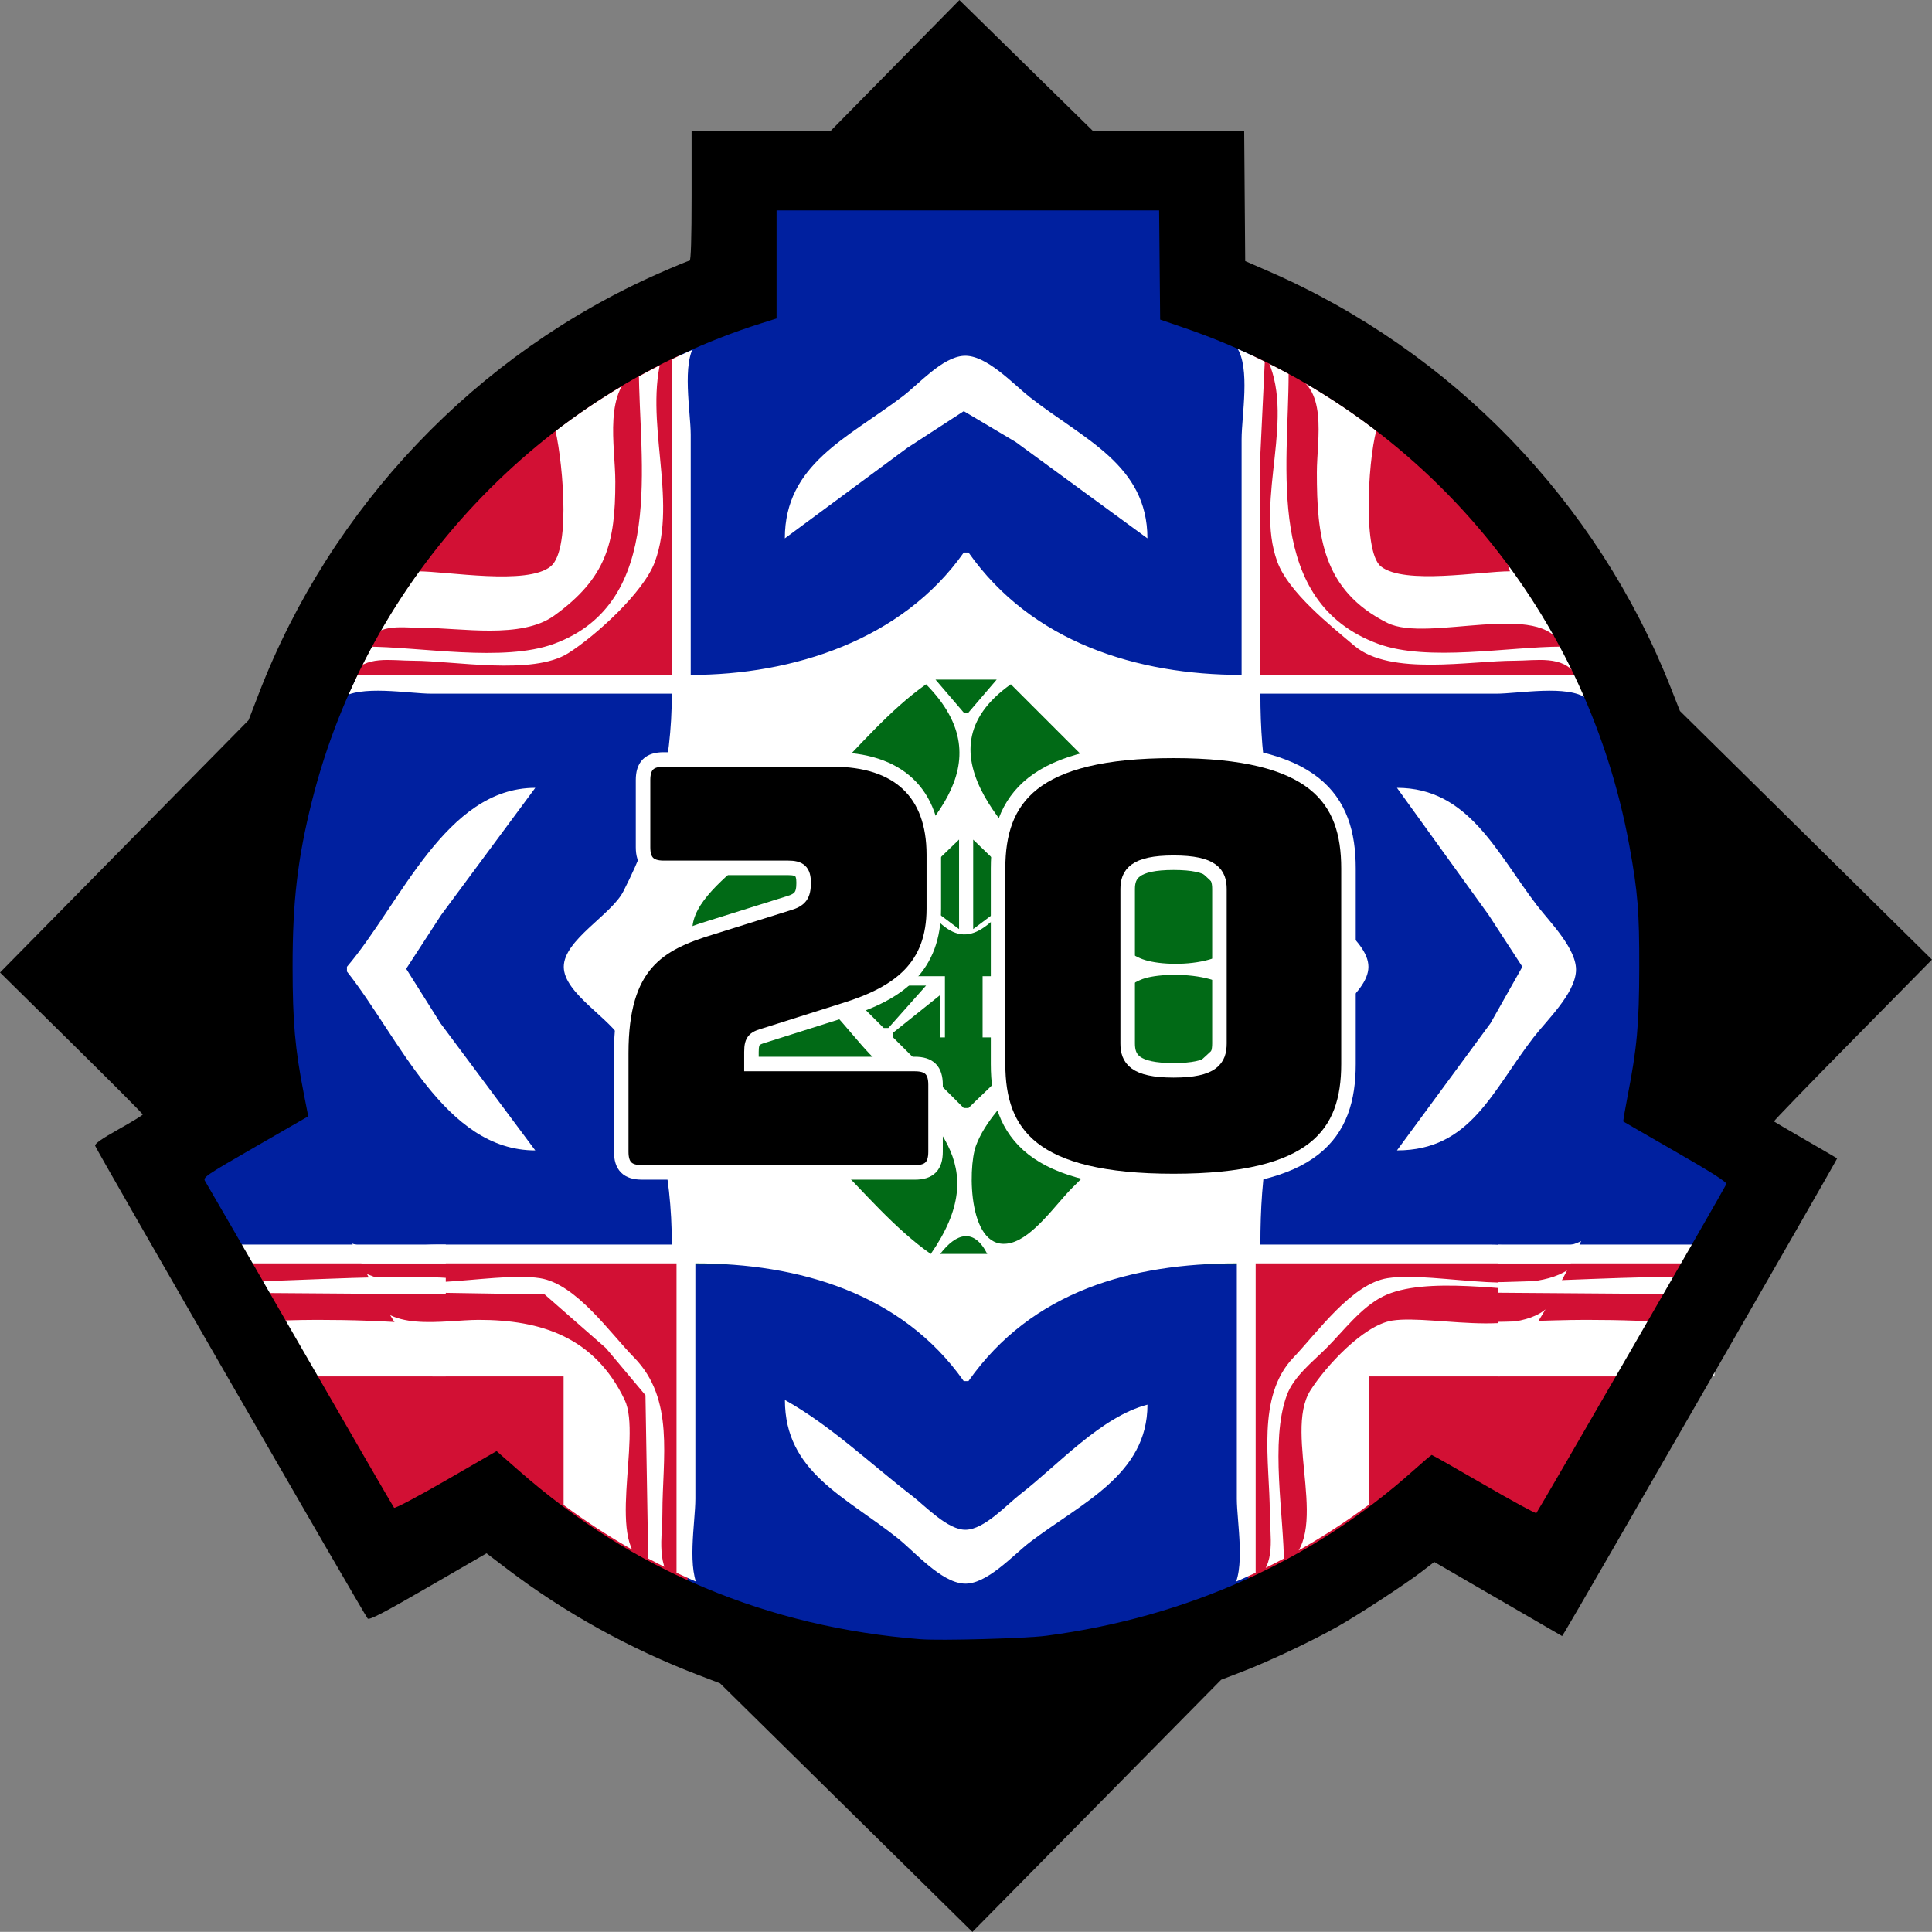
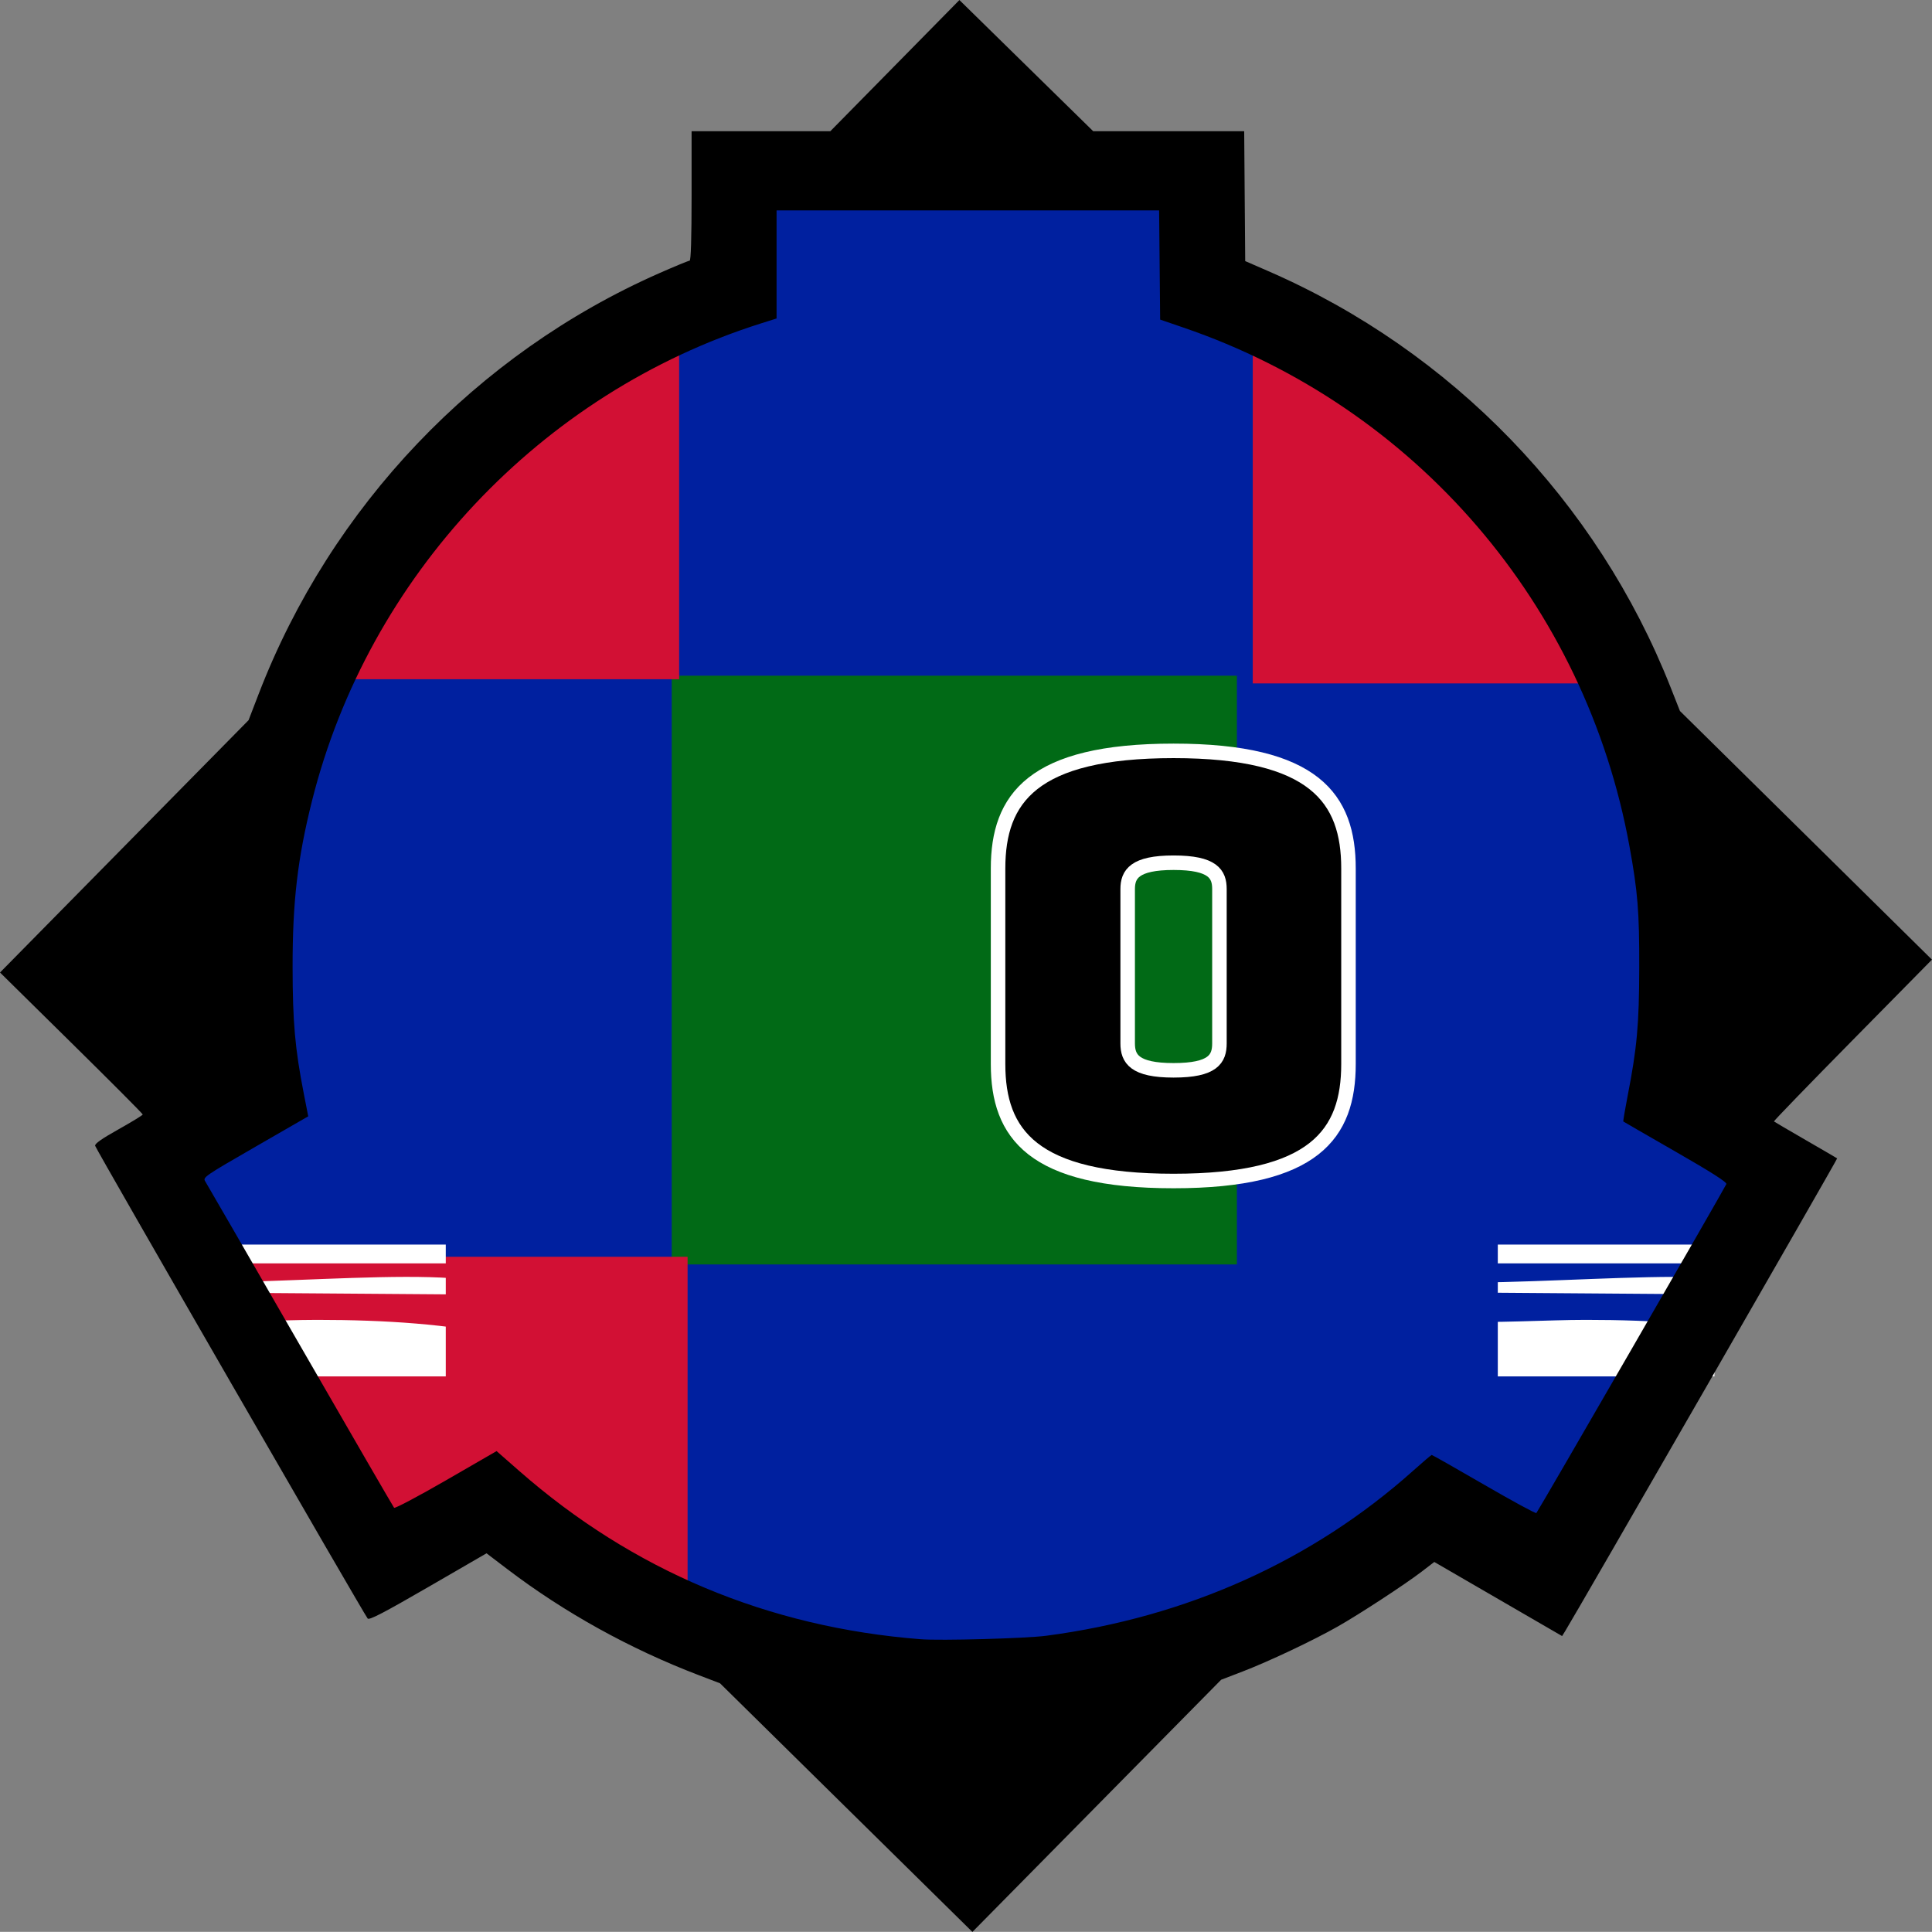
<svg xmlns="http://www.w3.org/2000/svg" width="133.1mm" height="133.09mm" version="1.1" viewBox="0 0 133.1 133.09">
  <rect x="0" y="0" width="133.1" height="133.09" fill="#808080" stroke="none" />
  <title>Facility-20</title>
  <defs>
    <clipPath id="clipPath1753">
-       <ellipse cx="-21.262" cy="199.62" rx="37.9" ry="37.818" fill="none" stroke="#f00" stroke-linecap="round" stroke-width="1.018" />
-     </clipPath>
+       </clipPath>
    <clipPath id="clipPath2120">
      <rect x="-50.899" y="214.04" width="5.543" height="10.021" fill="none" stroke="#000" stroke-linecap="round" stroke-width=".373" />
    </clipPath>
    <clipPath id="clipPath2120-9">
      <rect x="-50.899" y="214.04" width="5.543" height="10.021" fill="none" stroke="#000" stroke-linecap="round" stroke-width=".373" />
    </clipPath>
    <clipPath id="clipPath10410">
      <path d="m-9.386 115.63c-4.603-0.833-10.621-2.846-14.797-4.95-3.451-1.738-5.917-3.398-11.449-7.708-1.258-0.98-1.378-0.954-4.802 1.053-1.931 1.132-3.724 1.84-3.983 1.573-0.593-0.61-13.622-23.097-13.607-23.485 6e-3 -0.157 1.68-1.262 3.72-2.455l3.71-2.169-0.455-2.658c-0.921-5.385-0.467-16.531 0.867-21.28 4.083-14.534 13.303-25.786 26.507-32.348 2.187-1.087 4.934-2.286 6.105-2.666l2.13-0.69v-7.863h27.829v7.852l3.919 1.498c13.88 5.304 24.563 16.604 29.624 31.336 1.87 5.442 1.925 5.859 1.939 14.688 8e-3 4.998-0.158 9.854-0.369 10.791-0.366 1.626-0.207 1.808 3.471 3.976l3.855 2.272-6.599 11.359c-3.63 6.247-6.795 11.663-7.033 12.034-0.312 0.486-1.508 0.1-4.261-1.376l-3.828-2.051-4.212 3.254c-5.106 3.945-11.885 7.311-17.955 8.915-5.054 1.335-15.808 1.917-20.325 1.099z" fill="none" stroke="#f0f" stroke-linecap="round" stroke-width="1.073" />
    </clipPath>
    <clipPath id="clipPath10414">
-       <path d="m-9.386 115.63c-4.603-0.833-10.621-2.846-14.797-4.95-3.451-1.738-5.917-3.398-11.449-7.708-1.258-0.98-1.378-0.954-4.802 1.053-1.931 1.132-3.724 1.84-3.983 1.573-0.593-0.61-13.622-23.097-13.607-23.485 6e-3 -0.157 1.68-1.262 3.72-2.455l3.71-2.169-0.455-2.658c-0.921-5.385-0.467-16.531 0.867-21.28 4.083-14.534 13.303-25.786 26.507-32.348 2.187-1.087 4.934-2.286 6.105-2.666l2.13-0.69v-7.863h27.829v7.852l3.919 1.498c13.88 5.304 24.563 16.604 29.624 31.336 1.87 5.442 1.925 5.859 1.939 14.688 8e-3 4.998-0.158 9.854-0.369 10.791-0.366 1.626-0.207 1.808 3.471 3.976l3.855 2.272-6.599 11.359c-3.63 6.247-6.795 11.663-7.033 12.034-0.312 0.486-1.508 0.1-4.261-1.376l-3.828-2.051-4.212 3.254c-5.106 3.945-11.885 7.311-17.955 8.915-5.054 1.335-15.808 1.917-20.325 1.099z" fill="none" stroke="#f0f" stroke-linecap="round" stroke-width="1.073" />
-     </clipPath>
+       </clipPath>
    <clipPath id="clipPath10418">
      <path d="m-9.386 115.63c-4.603-0.833-10.621-2.846-14.797-4.95-3.451-1.738-5.917-3.398-11.449-7.708-1.258-0.98-1.378-0.954-4.802 1.053-1.931 1.132-3.724 1.84-3.983 1.573-0.593-0.61-13.622-23.097-13.607-23.485 6e-3 -0.157 1.68-1.262 3.72-2.455l3.71-2.169-0.455-2.658c-0.921-5.385-0.467-16.531 0.867-21.28 4.083-14.534 13.303-25.786 26.507-32.348 2.187-1.087 4.934-2.286 6.105-2.666l2.13-0.69v-7.863h27.829v7.852l3.919 1.498c13.88 5.304 24.563 16.604 29.624 31.336 1.87 5.442 1.925 5.859 1.939 14.688 8e-3 4.998-0.158 9.854-0.369 10.791-0.366 1.626-0.207 1.808 3.471 3.976l3.855 2.272-6.599 11.359c-3.63 6.247-6.795 11.663-7.033 12.034-0.312 0.486-1.508 0.1-4.261-1.376l-3.828-2.051-4.212 3.254c-5.106 3.945-11.885 7.311-17.955 8.915-5.054 1.335-15.808 1.917-20.325 1.099z" fill="none" stroke="#f0f" stroke-linecap="round" stroke-width="1.073" />
    </clipPath>
    <clipPath id="clipPath10422">
      <path d="m-9.386 115.63c-4.603-0.833-10.621-2.846-14.797-4.95-3.451-1.738-5.917-3.398-11.449-7.708-1.258-0.98-1.378-0.954-4.802 1.053-1.931 1.132-3.724 1.84-3.983 1.573-0.593-0.61-13.622-23.097-13.607-23.485 6e-3 -0.157 1.68-1.262 3.72-2.455l3.71-2.169-0.455-2.658c-0.921-5.385-0.467-16.531 0.867-21.28 4.083-14.534 13.303-25.786 26.507-32.348 2.187-1.087 4.934-2.286 6.105-2.666l2.13-0.69v-7.863h27.829v7.852l3.919 1.498c13.88 5.304 24.563 16.604 29.624 31.336 1.87 5.442 1.925 5.859 1.939 14.688 8e-3 4.998-0.158 9.854-0.369 10.791-0.366 1.626-0.207 1.808 3.471 3.976l3.855 2.272-6.599 11.359c-3.63 6.247-6.795 11.663-7.033 12.034-0.312 0.486-1.508 0.1-4.261-1.376l-3.828-2.051-4.212 3.254c-5.106 3.945-11.885 7.311-17.955 8.915-5.054 1.335-15.808 1.917-20.325 1.099z" fill="none" stroke="#f0f" stroke-linecap="round" stroke-width="1.073" />
    </clipPath>
  </defs>
  <g transform="translate(68.068 -.059)">
    <path d="m-9.241 116.41c-4.603-0.833-10.621-2.846-14.797-4.95-3.451-1.738-5.917-3.398-11.449-7.708-1.258-0.98-1.378-0.954-4.802 1.053-1.931 1.132-3.724 1.84-3.983 1.573-0.593-0.61-13.622-23.097-13.607-23.485 6e-3 -0.157 1.68-1.262 3.72-2.455l3.71-2.169-0.455-2.658c-0.921-5.385-0.467-16.531 0.867-21.28 4.083-14.534 13.303-25.786 26.507-32.348 2.187-1.087 4.934-2.286 6.105-2.666l2.13-0.69v-7.863h27.829v7.852l3.919 1.498c13.88 5.304 24.563 16.604 29.624 31.336 1.87 5.442 1.925 5.859 1.939 14.688 8e-3 4.998-0.158 9.854-0.369 10.791-0.366 1.626-0.207 1.808 3.471 3.976l3.855 2.272-6.599 11.359c-3.63 6.247-6.795 11.663-7.033 12.034-0.312 0.486-1.508 0.1-4.261-1.376l-3.828-2.051-4.212 3.254c-5.106 3.945-11.885 7.311-17.955 8.915-5.054 1.335-15.808 1.917-20.325 1.099z" fill="#00209f" />
    <rect x="-21.791" y="46.61" width="38.935" height="40.559" fill="#016a16" />
    <g fill="#d21034">
      <rect x="-46.504" y="22.393" width="25.224" height="24.459" clip-path="url(#clipPath10422)" />
      <rect x="18.237" y="22.682" width="25.224" height="24.459" clip-path="url(#clipPath10418)" />
      <rect x="17.928" y="86.641" width="33.801" height="24.459" clip-path="url(#clipPath10414)" />
      <rect x="-54.499" y="86.641" width="33.801" height="24.459" clip-path="url(#clipPath10410)" />
    </g>
    <g fill="#fff">
-       <path transform="matrix(1.226 0 0 1.226 24.555 -178.2)" d="m-24.035 158.3c-9.192 1.207-17.472 3.76-24.606 10.018-19.767 17.338-18.592 49.661 2.91 65.123 3.74 2.689 7.993 4.853 12.435 6.126 5.569 1.596 11.458 2.067 17.198 1.36 19.792-2.438 35.366-19.456 36.238-39.347 1.016-23.201-19.906-46.466-44.175-43.279m18.256 25.023c-5.874 0-11.789-1.829-15.346-6.879h-0.265c-3.47 4.925-9.593 6.879-15.346 6.879v-13.494c0-1.276-0.522-4.048 0.272-5.106 0.882-1.176 3.925-1.58 5.284-1.96 5.954-1.667 12.79-1.709 18.785-0.217 1.581 0.393 5.396 0.941 6.343 2.366 0.777 1.17 0.272 3.82 0.272 5.181v13.229m-25.665-7.673 6.879-5.083 3.175-2.063 2.91 1.728 7.408 5.417c0-4.141-3.6-5.569-6.615-7.938-0.916-0.72-2.447-2.396-3.704-2.318-1.213 0.075-2.519 1.586-3.44 2.283-3.08 2.333-6.615 3.813-6.615 7.972m-6.35-10.319v17.992h-17.992c0.725-1.118 2.23-0.794 3.44-0.794 2.322 0 6.729 0.84 8.731-0.424 1.532-0.967 4.233-3.413 4.867-5.132 1.3-3.527-0.651-8.006 0.424-11.642h0.529m33.338 0c1.828 3.426-0.623 8.085 0.689 11.642 0.632 1.714 2.966 3.565 4.338 4.723 2.014 1.701 6.481 0.833 8.996 0.833 1.21 0 2.715-0.325 3.44 0.794h-17.727v-12.435l0.265-5.556m-35.19 0.794c0 5.204 1.555 13.122-4.763 15.451-2.855 1.052-7.54 0.16-10.583 0.16 0.548-1.363 1.896-1.058 3.175-1.058 2.173 0 5.559 0.648 7.404-0.68 2.952-2.124 3.443-4.099 3.443-7.522 0-2.045-0.722-5.203 1.323-6.35m51.858 15.61c-2.971 0-7.531 0.868-10.319-0.16-6.394-2.357-5.027-9.903-5.027-15.186 2.275 0.66 1.587 3.659 1.587 5.556 0 3.557 0.303 6.626 3.969 8.459 2.268 1.134 8.722-1.327 9.79 1.33m-56.621-12.435c0.409 1.384 1.033 6.935-0.196 7.93-1.325 1.072-5.794 0.272-7.476 0.272 0.831-3.196 4.91-6.606 7.673-8.202m46.302 0c2.566 2.082 6.536 4.848 7.408 8.202-1.657 0-5.93 0.772-7.249-0.272-1.103-0.874-0.667-6.72-0.16-7.93m-21.431 14.288-1.587 1.852h-0.265l-1.587-1.852h3.44m-3.969 0.265c4.481 4.534-0.044 8.246-3.44 11.642-1.203 1.203-2.601 3.207-4.233 3.809-1.492 0.55-6.117 0.391-5.381-2.222 0.424-1.504 2.461-2.9 3.529-3.969l3.969-3.969c1.782-1.782 3.493-3.838 5.556-5.292m4.763 0 9.26 9.26c1.068 1.068 3.105 2.464 3.529 3.969 0.736 2.612-3.889 2.772-5.381 2.222-1.541-0.568-2.835-2.411-3.969-3.545-3.059-3.059-8.951-8.01-3.44-11.906m-19.05 0.529c0 4-0.879 7.511-2.726 11.112-0.677 1.321-3.345 2.724-3.345 4.233s2.667 2.912 3.345 4.233c1.902 3.71 2.726 7.261 2.726 11.377h-13.229c-1.361 0-4.011 0.505-5.181-0.272-1.425-0.947-1.973-4.761-2.366-6.343-1.492-5.995-1.45-12.832 0.217-18.785 0.381-1.359 0.784-4.403 1.96-5.284 1.058-0.794 3.83-0.272 5.106-0.272h13.494m33.073 30.956c0-4.005 0.446-7.519 2.418-11.112 0.746-1.361 3.653-2.913 3.653-4.498s-2.906-3.137-3.653-4.498c-1.918-3.496-2.418-6.947-2.418-10.848h13.229c1.276 0 4.048-0.522 5.106 0.272 1.175 0.882 1.58 3.925 1.96 5.284 1.675 5.983 1.716 12.761 0.217 18.785-0.393 1.581-0.941 5.396-2.366 6.343-1.17 0.777-3.82 0.272-5.181 0.272h-12.965m-51.329-15.61v0.265c2.938 3.704 5.491 10.054 10.583 10.054l-5.325-7.144-1.929-3.063 1.966-3.023 5.289-7.144c-5.04 0-7.569 6.521-10.583 10.054m59.002-10.054 5.153 7.144 1.894 2.91-1.792 3.175-5.255 7.144c4.135 0 5.341-3.329 7.676-6.35 0.75-0.97 2.291-2.42 2.383-3.704 0.088-1.24-1.48-2.786-2.184-3.704-2.285-2.981-3.848-6.615-7.875-6.615m-24.606 2.91v5.027l-2.117-1.587c1.902 2.7 3.103 2.325 5.027 0l-2.117 1.587v-5.027l7.408 7.144v0.265c-2.192 2.192-3.451 3.974-5.556 0.794h2.381v-0.529h-3.704v3.44h0.529v-2.381c4.027 1.879 0.696 4.331-1.323 6.35h-0.265l-3.969-3.969v-0.265l2.646-2.117v2.381h0.265v-3.44h-3.44v0.529h2.381l-2.117 2.381h-0.265l-3.175-3.175v-0.265l7.408-7.144m-14.817 6.35 0.794 0.794v0.265l-1.058 0.794 0.265-1.852m30.692 0.265v1.323l-1.058-0.529 1.058-0.794m-17.463 16.669c-2.063-1.454-3.774-3.509-5.556-5.292l-3.969-3.969c-1.077-1.077-3.439-2.683-3.77-4.233-0.514-2.405 3.904-2.45 5.282-1.981 1.748 0.596 3.335 2.93 4.573 4.226 3.568 3.735 6.971 6.149 3.44 11.248m11.906-15.451c1.384-0.51 6.338-0.365 5.269 2.222-0.504 1.22-1.973 2.261-2.888 3.175l-6.35 6.35c-0.893 0.893-2.17 2.766-3.44 3.083-2.392 0.597-2.435-4.168-1.957-5.465 0.963-2.612 4.77-5.196 6.72-7.144 0.777-0.776 1.586-1.831 2.646-2.222m-8.731 15.451h-2.646c0.907-1.186 1.901-1.471 2.646 0m-17.462 0.529v17.992c-1.188-0.857-0.794-2.635-0.794-3.969 0-3.071 0.706-6.392-1.589-8.731-1.368-1.394-3.261-4.143-5.29-4.459-2.804-0.436-8.498 1.296-10.583-0.833h18.256m16.14 6.615h0.265c3.579-5.082 9.202-6.615 15.081-6.615v13.229c0 1.276 0.522 4.048-0.272 5.106-0.882 1.176-3.925 1.58-5.284 1.96-5.863 1.641-12.332 1.642-18.256 0.339-1.556-0.342-5.384-0.883-6.343-2.248-0.787-1.12-0.272-3.833-0.272-5.157v-13.229c5.768 0 11.584 1.65 15.081 6.615m34.396-6.615c-2.085 2.129-7.779 0.397-10.583 0.833-2.011 0.313-3.947 3.058-5.287 4.459-2.099 2.194-1.328 5.884-1.328 8.731 0 1.254 0.371 2.949-0.794 3.704v-17.727h17.992m-52.123 16.933c-2.511-0.833-0.33-7.174-1.326-9.26-1.685-3.526-4.693-4.498-8.199-4.498-1.966 0-5.399 0.777-6.085-1.587l9.79 0.16 3.44 3.015 2.222 2.646 0.16 9.525m51.065-15.346c-0.86 2.965-6.851 1.252-9.26 1.627-1.62 0.252-3.757 2.592-4.603 3.93-1.553 2.458 1.3 8.255-1.482 9.79 0-2.753-0.793-6.939 0.16-9.525 0.391-1.06 1.445-1.869 2.222-2.646 0.956-0.957 1.948-2.289 3.175-2.903 2.384-1.192 7.138-0.272 9.79-0.272m-55.827 4.763v7.673c-3.117-1.32-6.267-4.78-7.938-7.673h7.938m52.917 0c-1.754 3.037-4.712 5.821-7.673 7.673v-7.673h7.673m-40.481 1.323c0 4.064 3.403 5.422 6.35 7.779 0.958 0.766 2.415 2.46 3.704 2.542 1.271 0.08 2.77-1.606 3.704-2.321 2.891-2.21 6.614-3.789 6.615-7.735-2.618 0.681-5.03 3.396-7.144 5.03-0.781 0.604-2.013 1.975-3.063 2-1.009 0.024-2.276-1.335-3.023-1.91-2.329-1.794-4.575-3.949-7.144-5.384z" clip-path="url(#clipPath1753)" />
      <path transform="matrix(2.693 0 0 1.226 84.786 -178.2)" d="m-24.035 158.3c-9.192 1.207-17.472 3.76-24.606 10.018-19.767 17.338-18.592 49.661 2.91 65.123 3.74 2.689 7.993 4.853 12.435 6.126 5.569 1.596 11.458 2.067 17.198 1.36 19.792-2.438 35.366-19.456 36.238-39.347 1.016-23.201-19.906-46.466-44.175-43.279m18.256 25.023c-5.874 0-11.789-1.829-15.346-6.879h-0.265c-3.47 4.925-9.593 6.879-15.346 6.879v-13.494c0-1.276-0.522-4.048 0.272-5.106 0.882-1.176 3.925-1.58 5.284-1.96 5.954-1.667 12.79-1.709 18.785-0.217 1.581 0.393 5.396 0.941 6.343 2.366 0.777 1.17 0.272 3.82 0.272 5.181v13.229m-25.665-7.673 6.879-5.083 3.175-2.063 2.91 1.728 7.408 5.417c0-4.141-3.6-5.569-6.615-7.938-0.916-0.72-2.447-2.396-3.704-2.318-1.213 0.075-2.519 1.586-3.44 2.283-3.08 2.333-6.615 3.813-6.615 7.972m-6.35-10.319v17.992h-17.992c0.725-1.118 2.23-0.794 3.44-0.794 2.322 0 6.729 0.84 8.731-0.424 1.532-0.967 4.233-3.413 4.867-5.132 1.3-3.527-0.651-8.006 0.424-11.642h0.529m33.338 0c1.828 3.426-0.623 8.085 0.689 11.642 0.632 1.714 2.966 3.565 4.338 4.723 2.014 1.701 6.481 0.833 8.996 0.833 1.21 0 2.715-0.325 3.44 0.794h-17.727v-12.435l0.265-5.556m-35.19 0.794c0 5.204 1.555 13.122-4.763 15.451-2.855 1.052-7.54 0.16-10.583 0.16 0.548-1.363 1.896-1.058 3.175-1.058 2.173 0 5.559 0.648 7.404-0.68 2.952-2.124 3.443-4.099 3.443-7.522 0-2.045-0.722-5.203 1.323-6.35m51.858 15.61c-2.971 0-7.531 0.868-10.319-0.16-6.394-2.357-5.027-9.903-5.027-15.186 2.275 0.66 1.587 3.659 1.587 5.556 0 3.557 0.303 6.626 3.969 8.459 2.268 1.134 8.722-1.327 9.79 1.33m-56.621-12.435c0.409 1.384 1.033 6.935-0.196 7.93-1.325 1.072-5.794 0.272-7.476 0.272 0.831-3.196 4.91-6.606 7.673-8.202m46.302 0c2.566 2.082 6.536 4.848 7.408 8.202-1.657 0-5.93 0.772-7.249-0.272-1.103-0.874-0.667-6.72-0.16-7.93m-21.431 14.288-1.587 1.852h-0.265l-1.587-1.852h3.44m-3.969 0.265c4.481 4.534-0.044 8.246-3.44 11.642-1.203 1.203-2.601 3.207-4.233 3.809-1.492 0.55-6.117 0.391-5.381-2.222 0.424-1.504 2.461-2.9 3.529-3.969l3.969-3.969c1.782-1.782 3.493-3.838 5.556-5.292m4.763 0 9.26 9.26c1.068 1.068 3.105 2.464 3.529 3.969 0.736 2.612-3.889 2.772-5.381 2.222-1.541-0.568-2.835-2.411-3.969-3.545-3.059-3.059-8.951-8.01-3.44-11.906m-19.05 0.529c0 4-0.879 7.511-2.726 11.112-0.677 1.321-3.345 2.724-3.345 4.233s2.667 2.912 3.345 4.233c1.902 3.71 2.726 7.261 2.726 11.377h-13.229c-1.361 0-4.011 0.505-5.181-0.272-1.425-0.947-1.973-4.761-2.366-6.343-1.492-5.995-1.45-12.832 0.217-18.785 0.381-1.359 0.784-4.403 1.96-5.284 1.058-0.794 3.83-0.272 5.106-0.272h13.494m33.073 30.956c0-4.005 0.446-7.519 2.418-11.112 0.746-1.361 3.653-2.913 3.653-4.498s-2.906-3.137-3.653-4.498c-1.918-3.496-2.418-6.947-2.418-10.848h13.229c1.276 0 4.048-0.522 5.106 0.272 1.175 0.882 1.58 3.925 1.96 5.284 1.675 5.983 1.716 12.761 0.217 18.785-0.393 1.581-0.941 5.396-2.366 6.343-1.17 0.777-3.82 0.272-5.181 0.272h-12.965m-51.329-15.61v0.265c2.938 3.704 5.491 10.054 10.583 10.054l-5.325-7.144-1.929-3.063 1.966-3.023 5.289-7.144c-5.04 0-7.569 6.521-10.583 10.054m59.002-10.054 5.153 7.144 1.894 2.91-1.792 3.175-5.255 7.144c4.135 0 5.341-3.329 7.676-6.35 0.75-0.97 2.291-2.42 2.383-3.704 0.088-1.24-1.48-2.786-2.184-3.704-2.285-2.981-3.848-6.615-7.875-6.615m-24.606 2.91v5.027l-2.117-1.587c1.902 2.7 3.103 2.325 5.027 0l-2.117 1.587v-5.027l7.408 7.144v0.265c-2.192 2.192-3.451 3.974-5.556 0.794h2.381v-0.529h-3.704v3.44h0.529v-2.381c4.027 1.879 0.696 4.331-1.323 6.35h-0.265l-3.969-3.969v-0.265l2.646-2.117v2.381h0.265v-3.44h-3.44v0.529h2.381l-2.117 2.381h-0.265l-3.175-3.175v-0.265l7.408-7.144m-14.817 6.35 0.794 0.794v0.265l-1.058 0.794 0.265-1.852m30.692 0.265v1.323l-1.058-0.529 1.058-0.794m-17.463 16.669c-2.063-1.454-3.774-3.509-5.556-5.292l-3.969-3.969c-1.077-1.077-3.439-2.683-3.77-4.233-0.514-2.405 3.904-2.45 5.282-1.981 1.748 0.596 3.335 2.93 4.573 4.226 3.568 3.735 6.971 6.149 3.44 11.248m11.906-15.451c1.384-0.51 6.338-0.365 5.269 2.222-0.504 1.22-1.973 2.261-2.888 3.175l-6.35 6.35c-0.893 0.893-2.17 2.766-3.44 3.083-2.392 0.597-2.435-4.168-1.957-5.465 0.963-2.612 4.77-5.196 6.72-7.144 0.777-0.776 1.586-1.831 2.646-2.222m-8.731 15.451h-2.646c0.907-1.186 1.901-1.471 2.646 0m-17.462 0.529v17.992c-1.188-0.857-0.794-2.635-0.794-3.969 0-3.071 0.706-6.392-1.589-8.731-1.368-1.394-3.261-4.143-5.29-4.459-2.804-0.436-8.498 1.296-10.583-0.833h18.256m16.14 6.615h0.265c3.579-5.082 9.202-6.615 15.081-6.615v13.229c0 1.276 0.522 4.048-0.272 5.106-0.882 1.176-3.925 1.58-5.284 1.96-5.863 1.641-12.332 1.642-18.256 0.339-1.556-0.342-5.384-0.883-6.343-2.248-0.787-1.12-0.272-3.833-0.272-5.157v-13.229c5.768 0 11.584 1.65 15.081 6.615m34.396-6.615c-2.085 2.129-7.779 0.397-10.583 0.833-2.011 0.313-3.947 3.058-5.287 4.459-2.099 2.194-1.328 5.884-1.328 8.731 0 1.254 0.371 2.949-0.794 3.704v-17.727h17.992m-52.123 16.933c-2.511-0.833-0.33-7.174-1.326-9.26-1.685-3.526-4.693-4.498-8.199-4.498-1.966 0-5.399 0.777-6.085-1.587l9.79 0.16 3.44 3.015 2.222 2.646 0.16 9.525m51.065-15.346c-0.86 2.965-6.851 1.252-9.26 1.627-1.62 0.252-3.757 2.592-4.603 3.93-1.553 2.458 1.3 8.255-1.482 9.79 0-2.753-0.793-6.939 0.16-9.525 0.391-1.06 1.445-1.869 2.222-2.646 0.956-0.957 1.948-2.289 3.175-2.903 2.384-1.192 7.138-0.272 9.79-0.272m-55.827 4.763v7.673c-3.117-1.32-6.267-4.78-7.938-7.673h7.938m52.917 0c-1.754 3.037-4.712 5.821-7.673 7.673v-7.673h7.673m-40.481 1.323c0 4.064 3.403 5.422 6.35 7.779 0.958 0.766 2.415 2.46 3.704 2.542 1.271 0.08 2.77-1.606 3.704-2.321 2.891-2.21 6.614-3.789 6.615-7.735-2.618 0.681-5.03 3.396-7.144 5.03-0.781 0.604-2.013 1.975-3.063 2-1.009 0.024-2.276-1.335-3.023-1.91-2.329-1.794-4.575-3.949-7.144-5.384z" clip-path="url(#clipPath2120)" />
      <path transform="matrix(2.693 0 0 1.226 172.19 -178.2)" d="m-24.035 158.3c-9.192 1.207-17.472 3.76-24.606 10.018-19.767 17.338-18.592 49.661 2.91 65.123 3.74 2.689 7.993 4.853 12.435 6.126 5.569 1.596 11.458 2.067 17.198 1.36 19.792-2.438 35.366-19.456 36.238-39.347 1.016-23.201-19.906-46.466-44.175-43.279m18.256 25.023c-5.874 0-11.789-1.829-15.346-6.879h-0.265c-3.47 4.925-9.593 6.879-15.346 6.879v-13.494c0-1.276-0.522-4.048 0.272-5.106 0.882-1.176 3.925-1.58 5.284-1.96 5.954-1.667 12.79-1.709 18.785-0.217 1.581 0.393 5.396 0.941 6.343 2.366 0.777 1.17 0.272 3.82 0.272 5.181v13.229m-25.665-7.673 6.879-5.083 3.175-2.063 2.91 1.728 7.408 5.417c0-4.141-3.6-5.569-6.615-7.938-0.916-0.72-2.447-2.396-3.704-2.318-1.213 0.075-2.519 1.586-3.44 2.283-3.08 2.333-6.615 3.813-6.615 7.972m-6.35-10.319v17.992h-17.992c0.725-1.118 2.23-0.794 3.44-0.794 2.322 0 6.729 0.84 8.731-0.424 1.532-0.967 4.233-3.413 4.867-5.132 1.3-3.527-0.651-8.006 0.424-11.642h0.529m33.338 0c1.828 3.426-0.623 8.085 0.689 11.642 0.632 1.714 2.966 3.565 4.338 4.723 2.014 1.701 6.481 0.833 8.996 0.833 1.21 0 2.715-0.325 3.44 0.794h-17.727v-12.435l0.265-5.556m-35.19 0.794c0 5.204 1.555 13.122-4.763 15.451-2.855 1.052-7.54 0.16-10.583 0.16 0.548-1.363 1.896-1.058 3.175-1.058 2.173 0 5.559 0.648 7.404-0.68 2.952-2.124 3.443-4.099 3.443-7.522 0-2.045-0.722-5.203 1.323-6.35m51.858 15.61c-2.971 0-7.531 0.868-10.319-0.16-6.394-2.357-5.027-9.903-5.027-15.186 2.275 0.66 1.587 3.659 1.587 5.556 0 3.557 0.303 6.626 3.969 8.459 2.268 1.134 8.722-1.327 9.79 1.33m-56.621-12.435c0.409 1.384 1.033 6.935-0.196 7.93-1.325 1.072-5.794 0.272-7.476 0.272 0.831-3.196 4.91-6.606 7.673-8.202m46.302 0c2.566 2.082 6.536 4.848 7.408 8.202-1.657 0-5.93 0.772-7.249-0.272-1.103-0.874-0.667-6.72-0.16-7.93m-21.431 14.288-1.587 1.852h-0.265l-1.587-1.852h3.44m-3.969 0.265c4.481 4.534-0.044 8.246-3.44 11.642-1.203 1.203-2.601 3.207-4.233 3.809-1.492 0.55-6.117 0.391-5.381-2.222 0.424-1.504 2.461-2.9 3.529-3.969l3.969-3.969c1.782-1.782 3.493-3.838 5.556-5.292m4.763 0 9.26 9.26c1.068 1.068 3.105 2.464 3.529 3.969 0.736 2.612-3.889 2.772-5.381 2.222-1.541-0.568-2.835-2.411-3.969-3.545-3.059-3.059-8.951-8.01-3.44-11.906m-19.05 0.529c0 4-0.879 7.511-2.726 11.112-0.677 1.321-3.345 2.724-3.345 4.233s2.667 2.912 3.345 4.233c1.902 3.71 2.726 7.261 2.726 11.377h-13.229c-1.361 0-4.011 0.505-5.181-0.272-1.425-0.947-1.973-4.761-2.366-6.343-1.492-5.995-1.45-12.832 0.217-18.785 0.381-1.359 0.784-4.403 1.96-5.284 1.058-0.794 3.83-0.272 5.106-0.272h13.494m33.073 30.956c0-4.005 0.446-7.519 2.418-11.112 0.746-1.361 3.653-2.913 3.653-4.498s-2.906-3.137-3.653-4.498c-1.918-3.496-2.418-6.947-2.418-10.848h13.229c1.276 0 4.048-0.522 5.106 0.272 1.175 0.882 1.58 3.925 1.96 5.284 1.675 5.983 1.716 12.761 0.217 18.785-0.393 1.581-0.941 5.396-2.366 6.343-1.17 0.777-3.82 0.272-5.181 0.272h-12.965m-51.329-15.61v0.265c2.938 3.704 5.491 10.054 10.583 10.054l-5.325-7.144-1.929-3.063 1.966-3.023 5.289-7.144c-5.04 0-7.569 6.521-10.583 10.054m59.002-10.054 5.153 7.144 1.894 2.91-1.792 3.175-5.255 7.144c4.135 0 5.341-3.329 7.676-6.35 0.75-0.97 2.291-2.42 2.383-3.704 0.088-1.24-1.48-2.786-2.184-3.704-2.285-2.981-3.848-6.615-7.875-6.615m-24.606 2.91v5.027l-2.117-1.587c1.902 2.7 3.103 2.325 5.027 0l-2.117 1.587v-5.027l7.408 7.144v0.265c-2.192 2.192-3.451 3.974-5.556 0.794h2.381v-0.529h-3.704v3.44h0.529v-2.381c4.027 1.879 0.696 4.331-1.323 6.35h-0.265l-3.969-3.969v-0.265l2.646-2.117v2.381h0.265v-3.44h-3.44v0.529h2.381l-2.117 2.381h-0.265l-3.175-3.175v-0.265l7.408-7.144m-14.817 6.35 0.794 0.794v0.265l-1.058 0.794 0.265-1.852m30.692 0.265v1.323l-1.058-0.529 1.058-0.794m-17.463 16.669c-2.063-1.454-3.774-3.509-5.556-5.292l-3.969-3.969c-1.077-1.077-3.439-2.683-3.77-4.233-0.514-2.405 3.904-2.45 5.282-1.981 1.748 0.596 3.335 2.93 4.573 4.226 3.568 3.735 6.971 6.149 3.44 11.248m11.906-15.451c1.384-0.51 6.338-0.365 5.269 2.222-0.504 1.22-1.973 2.261-2.888 3.175l-6.35 6.35c-0.893 0.893-2.17 2.766-3.44 3.083-2.392 0.597-2.435-4.168-1.957-5.465 0.963-2.612 4.77-5.196 6.72-7.144 0.777-0.776 1.586-1.831 2.646-2.222m-8.731 15.451h-2.646c0.907-1.186 1.901-1.471 2.646 0m-17.462 0.529v17.992c-1.188-0.857-0.794-2.635-0.794-3.969 0-3.071 0.706-6.392-1.589-8.731-1.368-1.394-3.261-4.143-5.29-4.459-2.804-0.436-8.498 1.296-10.583-0.833h18.256m16.14 6.615h0.265c3.579-5.082 9.202-6.615 15.081-6.615v13.229c0 1.276 0.522 4.048-0.272 5.106-0.882 1.176-3.925 1.58-5.284 1.96-5.863 1.641-12.332 1.642-18.256 0.339-1.556-0.342-5.384-0.883-6.343-2.248-0.787-1.12-0.272-3.833-0.272-5.157v-13.229c5.768 0 11.584 1.65 15.081 6.615m34.396-6.615c-2.085 2.129-7.779 0.397-10.583 0.833-2.011 0.313-3.947 3.058-5.287 4.459-2.099 2.194-1.328 5.884-1.328 8.731 0 1.254 0.371 2.949-0.794 3.704v-17.727h17.992m-52.123 16.933c-2.511-0.833-0.33-7.174-1.326-9.26-1.685-3.526-4.693-4.498-8.199-4.498-1.966 0-5.399 0.777-6.085-1.587l9.79 0.16 3.44 3.015 2.222 2.646 0.16 9.525m51.065-15.346c-0.86 2.965-6.851 1.252-9.26 1.627-1.62 0.252-3.757 2.592-4.603 3.93-1.553 2.458 1.3 8.255-1.482 9.79 0-2.753-0.793-6.939 0.16-9.525 0.391-1.06 1.445-1.869 2.222-2.646 0.956-0.957 1.948-2.289 3.175-2.903 2.384-1.192 7.138-0.272 9.79-0.272m-55.827 4.763v7.673c-3.117-1.32-6.267-4.78-7.938-7.673h7.938m52.917 0c-1.754 3.037-4.712 5.821-7.673 7.673v-7.673h7.673m-40.481 1.323c0 4.064 3.403 5.422 6.35 7.779 0.958 0.766 2.415 2.46 3.704 2.542 1.271 0.08 2.77-1.606 3.704-2.321 2.891-2.21 6.614-3.789 6.615-7.735-2.618 0.681-5.03 3.396-7.144 5.03-0.781 0.604-2.013 1.975-3.063 2-1.009 0.024-2.276-1.335-3.023-1.91-2.329-1.794-4.575-3.949-7.144-5.384z" clip-path="url(#clipPath2120-9)" />
    </g>
    <g stroke="#fff" aria-label="20">
-       <path d="m-5.038 80.829c0.988 0 1.422-0.435 1.422-1.422v-4.623c0-0.988-0.435-1.422-1.422-1.422h-11.261v-0.83c0-0.869 0.237-0.948 1.027-1.185l5.373-1.699c3.833-1.185 6.164-3.003 6.164-6.994v-3.714c0-4.267-2.45-6.559-6.954-6.559h-11.656c-0.988 0-1.422 0.435-1.422 1.422v4.623c0 0.988 0.435 1.422 1.422 1.422h8.574c0.79 0 1.067 0.237 1.067 1.027 0 0.869-0.237 1.185-1.067 1.422l-5.295 1.659c-3.635 1.106-6.203 2.529-6.203 8.653v6.796c0 0.988 0.435 1.422 1.422 1.422z" />
      <path d="m24.832 73.361v-13.473c0-4.82-2.331-8.1-12.051-8.1-9.72 0-12.09 3.279-12.09 8.1v13.473c0 4.82 2.371 8.06 12.09 8.06 9.72 0 12.051-3.24 12.051-8.06zm-15.212-1.422v-10.628c0-1.027 0.474-1.817 3.161-1.817 2.726 0 3.161 0.79 3.161 1.817v10.628c0 1.067-0.435 1.857-3.161 1.857-2.687 0-3.161-0.79-3.161-1.857z" />
    </g>
    <path d="m-9.77 124.59-8.694-8.565-1.479-0.565c-4.731-1.808-9.24-4.306-13.168-7.295l-1.439-1.095-4.019 2.327c-3.065 1.774-4.055 2.289-4.168 2.168-0.216-0.231-18.719-32.327-18.777-32.57-0.034-0.143 0.452-0.485 1.615-1.137 0.914-0.513 1.664-0.971 1.665-1.019 0.002-0.048-2.21-2.268-4.915-4.934l-4.918-4.848 17.123-17.382 0.7-1.817c4.968-12.899 14.989-23.424 27.588-28.975 1.08-0.476 2.024-0.865 2.098-0.865 0.088 0 0.135-1.538 0.135-4.46v-4.46h9.559l8.892-9.036 9.216 9.036h10.403l0.07 8.948 1.597 0.695c12.643 5.504 22.654 15.862 27.708 28.667l0.645 1.634 2.331 2.298c1.282 1.264 5.188 5.118 8.681 8.565l6.35 6.266-5.468 5.549c-3.008 3.052-5.446 5.57-5.418 5.597 0.028 0.026 1.009 0.601 2.18 1.278 1.171 0.676 2.15 1.247 2.175 1.268 0.037 0.031-17.991 31.366-18.732 32.558l-0.217 0.35-8.806-5.105-0.856 0.657c-1.154 0.886-4.301 2.944-5.811 3.8-1.69 0.958-4.731 2.396-6.523 3.084l-1.494 0.574-2.306 2.338c-1.268 1.286-5.124 5.195-8.568 8.687l-6.262 6.348zm13.775-11.839c9.694-1.276 18.36-5.176 25.294-11.381 0.659-0.59 1.229-1.074 1.267-1.076 0.038-3e-3 1.655 0.915 3.594 2.039s3.566 2.008 3.615 1.964c0.107-0.095 12.988-22.398 13.09-22.664 0.049-0.128-1.008-0.803-3.493-2.23-1.96-1.126-3.582-2.062-3.604-2.081-0.022-0.019 0.111-0.812 0.296-1.762 0.646-3.315 0.791-4.908 0.8-8.818 9e-3 -3.868-0.101-5.238-0.675-8.387-3.029-16.638-14.736-30.254-30.714-35.724l-1.617-0.554-0.071-7.521h-26.355v7.444l-1.065 0.336c-15.177 4.795-27.058 17.425-30.938 32.89-0.995 3.967-1.343 6.946-1.339 11.449 0.004 3.807 0.165 5.627 0.774 8.739l0.303 1.551-3.639 2.097c-3.497 2.016-3.632 2.108-3.46 2.377 0.098 0.154 3.044 5.252 6.546 11.329 3.502 6.077 6.413 11.101 6.468 11.165 0.056 0.063 1.667-0.789 3.581-1.895l3.48-2.01 1.557 1.365c7.833 6.87 17.133 10.77 27.649 11.596 1.381 0.108 7.247-0.053 8.653-0.238z" stroke-width=".133" />
  </g>
</svg>